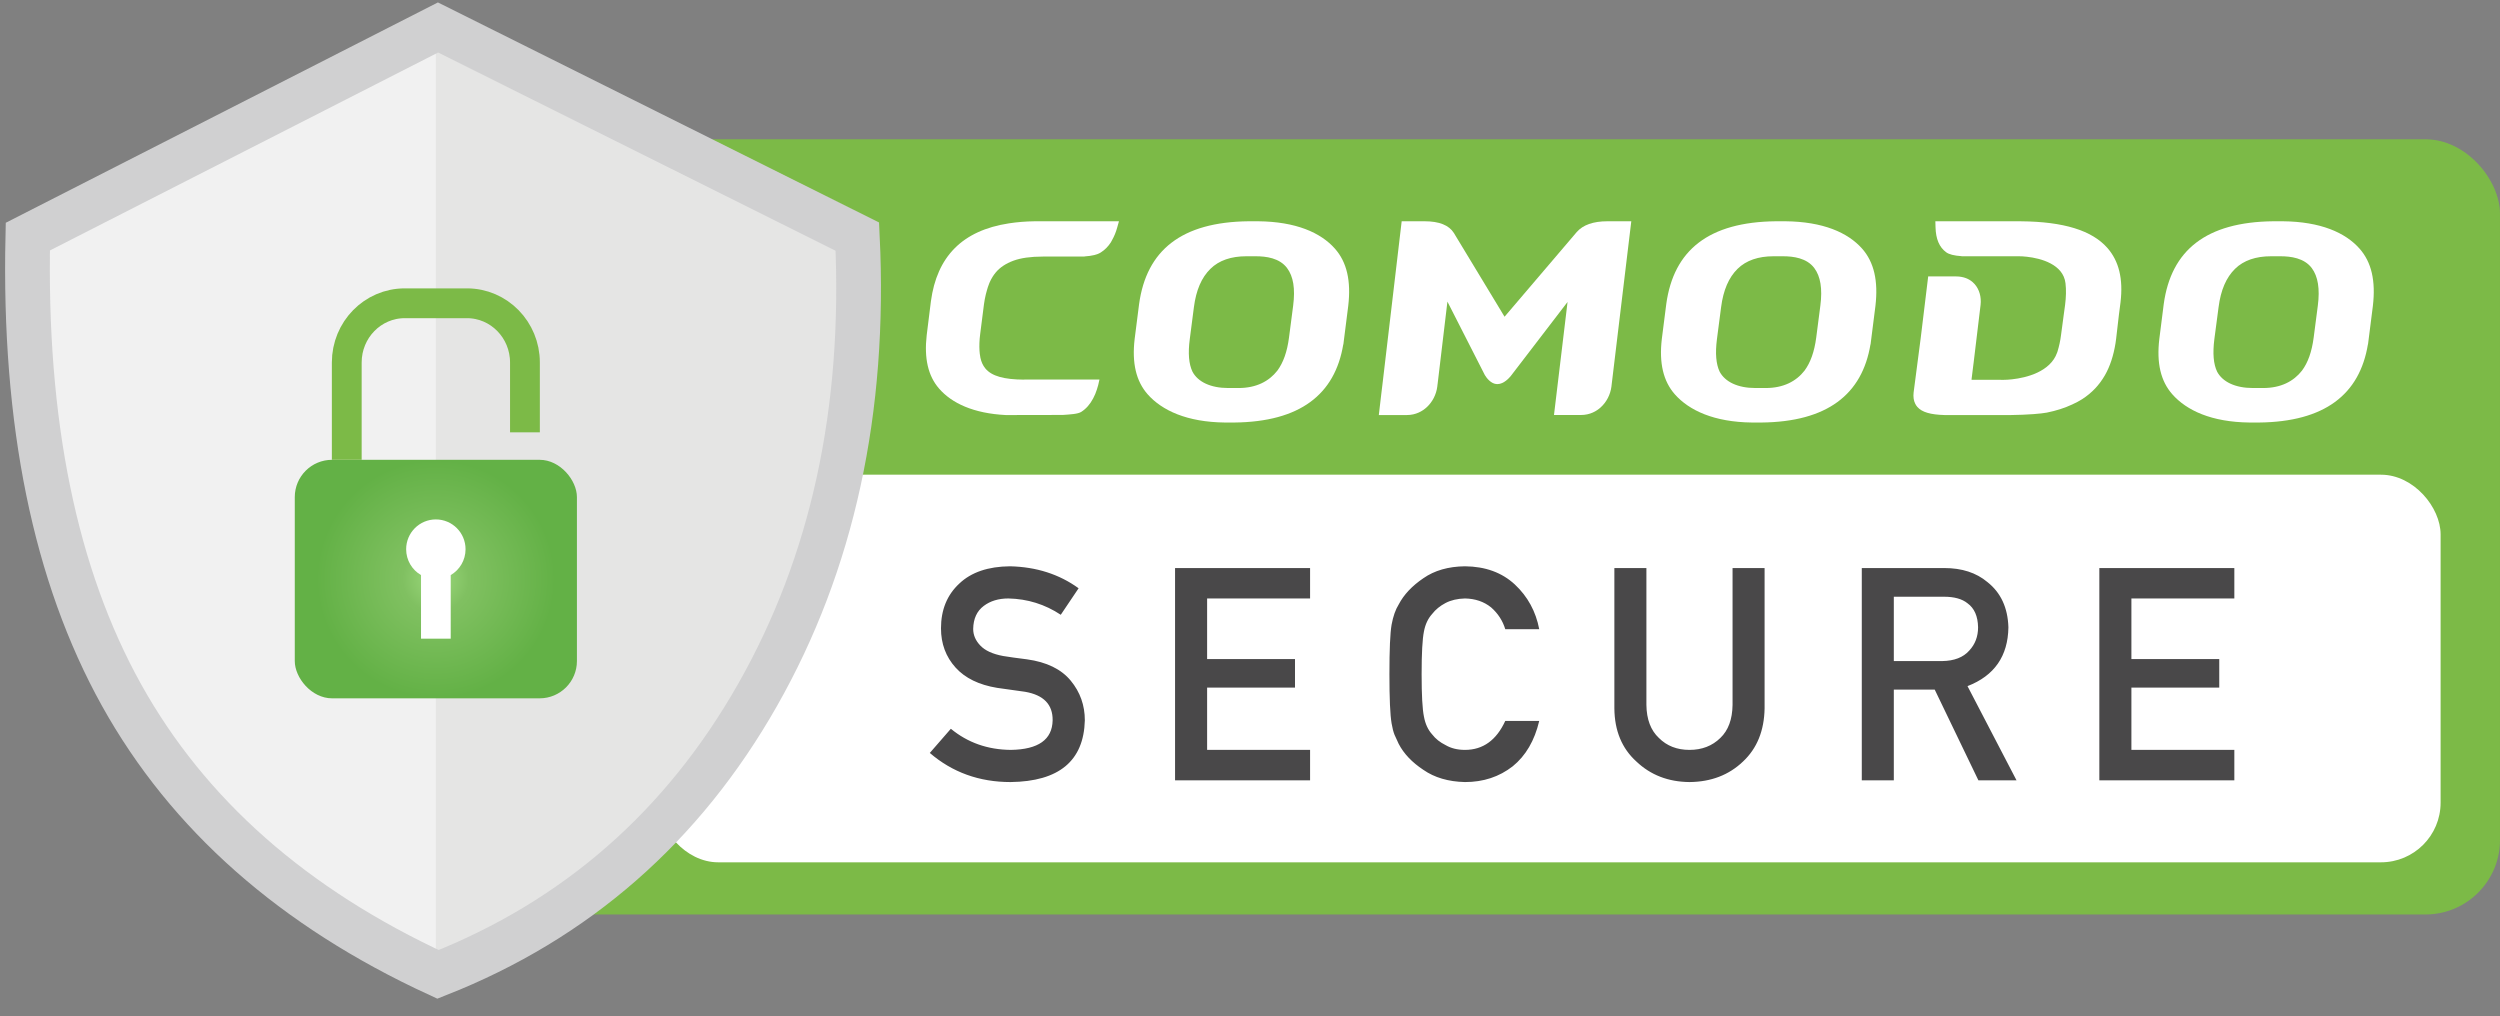
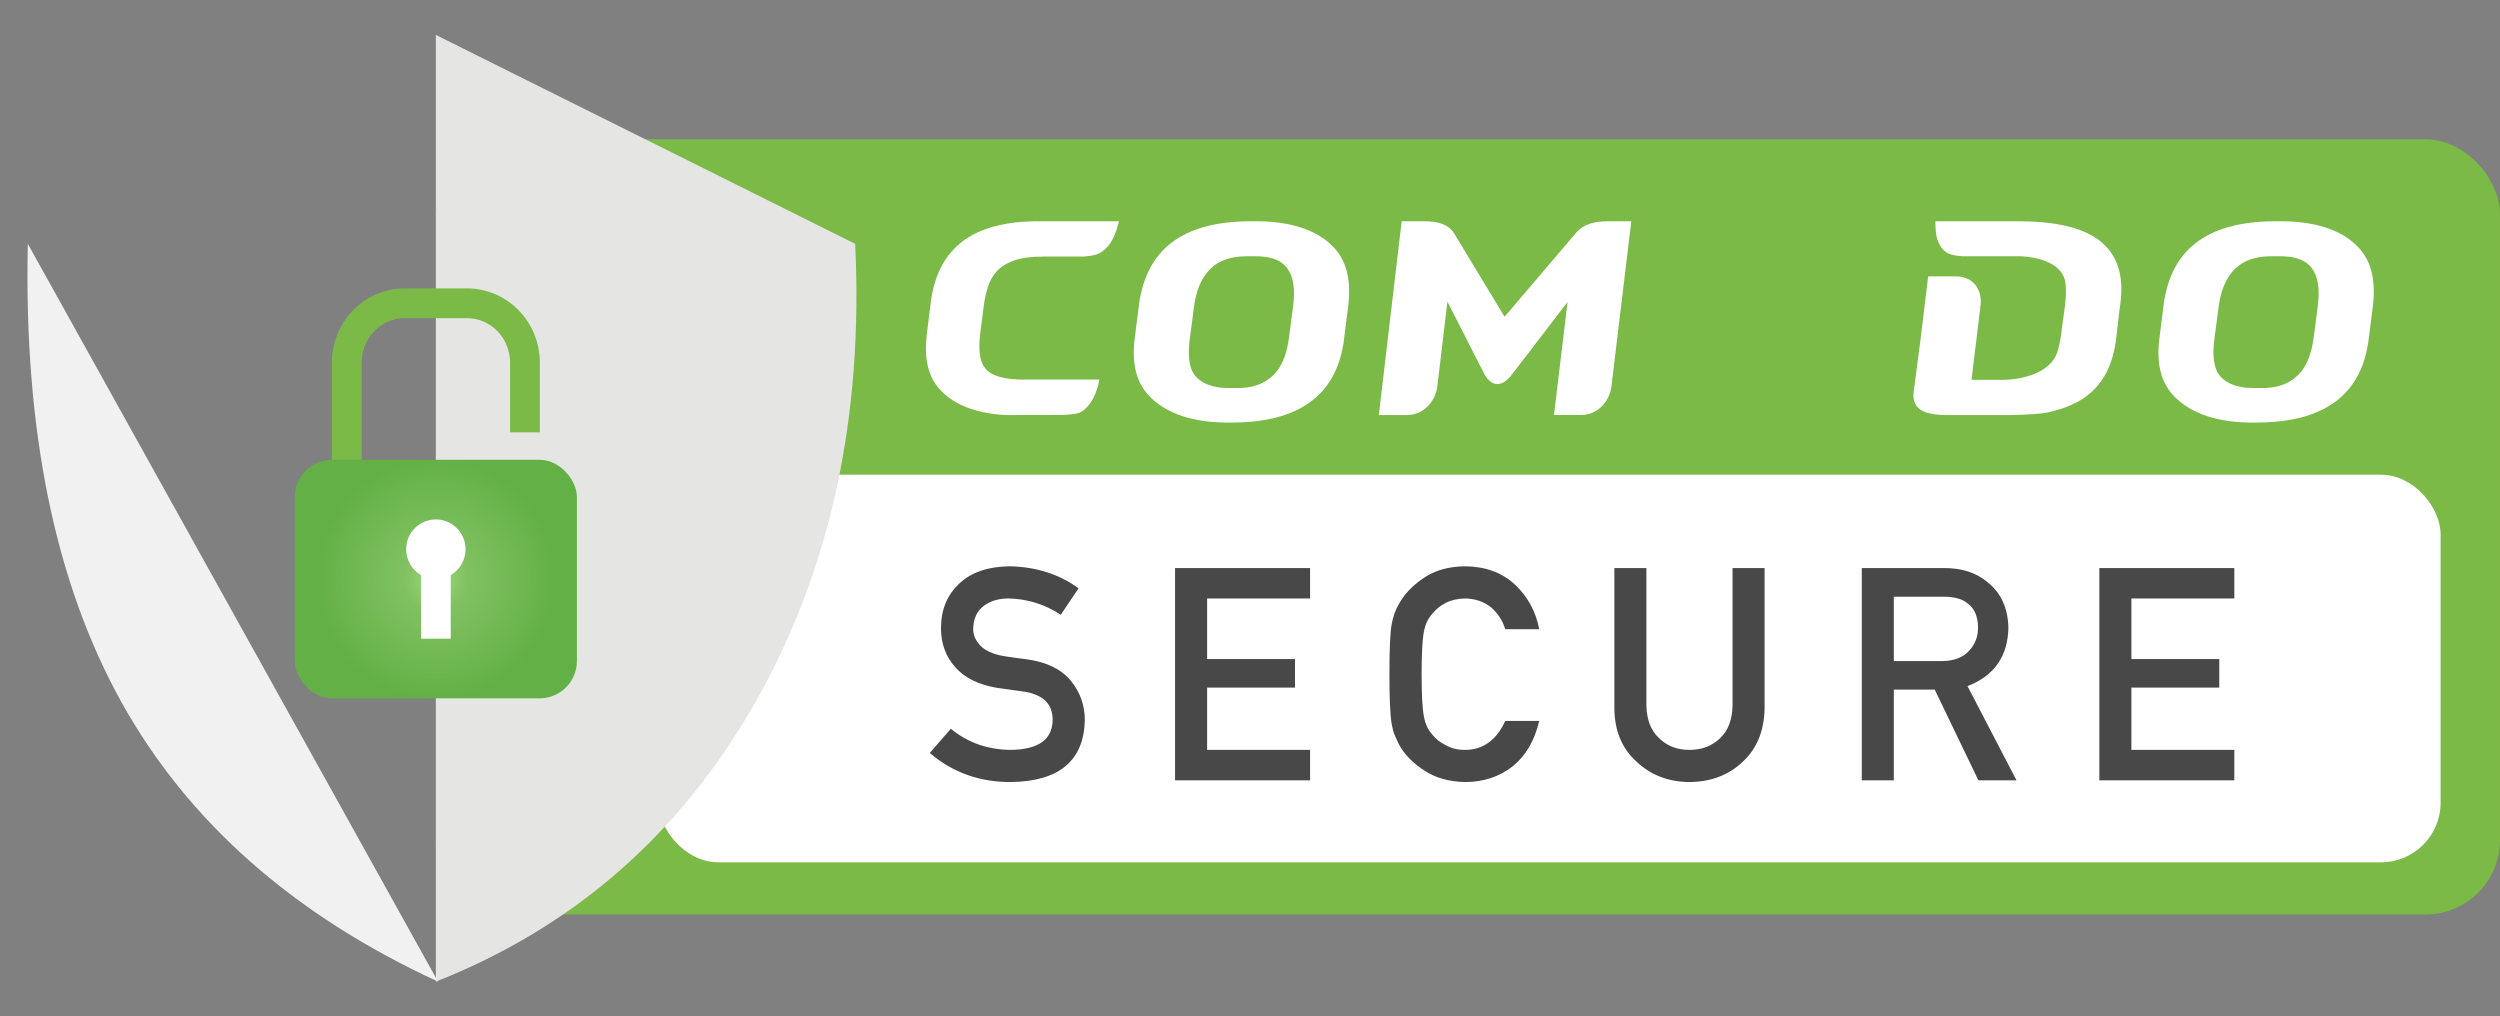
<svg xmlns="http://www.w3.org/2000/svg" width="91px" height="37px" viewBox="0 0 91 37" version="1.1">
  <rect x="0" y="0" width="91" height="37" fill="#808080" stroke="none" />
  <title>97A89F30-F009-4A23-8956-28FC7C56FD1B</title>
  <desc>Created with sketchtool.</desc>
  <defs>
    <radialGradient cx="50%" cy="50%" fx="50%" fy="50%" r="50%" gradientTransform="translate(0.5,0.5),scale(0.845,1),rotate(90),translate(-0.5,-0.5)" id="radialGradient-1">
      <stop stop-color="#9CD97C" offset="0%" />
      <stop stop-color="#80C061" offset="27.904%" />
      <stop stop-color="#7DBF5E" offset="35.996%" />
      <stop stop-color="#63B146" offset="100%" />
    </radialGradient>
  </defs>
  <g id="Symbols" stroke="none" stroke-width="1" fill="none" fill-rule="evenodd">
    <g id="comodo-secure" transform="translate(1, 1)">
      <g>
        <rect id="Rectangle" fill="#7CBA47" x="14.865" y="4.07" width="75.135" height="28.217" rx="2.713" />
        <rect id="Rectangle" fill="#FFFFFF" x="22.973" y="16.279" width="64.865" height="14.109" rx="2.171" />
        <path d="M33.611,25.527 C34.223,26.032 34.951,26.289 35.796,26.296 C36.795,26.281 37.302,25.923 37.316,25.22 C37.323,24.644 36.989,24.298 36.313,24.181 C36.004,24.139 35.664,24.091 35.295,24.038 C34.633,23.929 34.13,23.683 33.785,23.302 C33.429,22.909 33.252,22.432 33.252,21.871 C33.252,21.196 33.475,20.652 33.922,20.239 C34.355,19.829 34.969,19.62 35.764,19.613 C36.722,19.635 37.554,19.901 38.261,20.413 L37.612,21.378 C37.035,20.996 36.4,20.799 35.706,20.784 C35.347,20.784 35.048,20.875 34.809,21.055 C34.559,21.242 34.431,21.521 34.424,21.892 C34.424,22.115 34.51,22.316 34.682,22.496 C34.855,22.68 35.131,22.807 35.511,22.878 C35.722,22.913 36.011,22.954 36.377,22.999 C37.098,23.098 37.631,23.358 37.976,23.778 C38.317,24.192 38.488,24.672 38.488,25.22 C38.449,26.697 37.549,27.445 35.785,27.467 C34.645,27.467 33.665,27.113 32.845,26.407 L33.611,25.527 Z M41.772,19.677 L46.687,19.677 L46.687,20.784 L42.939,20.784 L42.939,22.989 L46.138,22.989 L46.138,24.028 L42.939,24.028 L42.939,26.296 L46.687,26.296 L46.687,27.403 L41.772,27.403 L41.772,19.677 Z M55.028,25.241 C54.859,25.958 54.537,26.509 54.062,26.894 C53.572,27.276 52.994,27.467 52.325,27.467 C51.72,27.453 51.215,27.304 50.81,27.022 C50.398,26.75 50.099,26.435 49.913,26.078 C49.856,25.962 49.805,25.85 49.76,25.744 C49.717,25.635 49.682,25.497 49.654,25.331 C49.601,25.02 49.575,24.423 49.575,23.54 C49.575,22.643 49.601,22.042 49.654,21.738 C49.71,21.434 49.796,21.189 49.913,21.002 C50.099,20.645 50.398,20.327 50.81,20.048 C51.215,19.765 51.72,19.62 52.325,19.613 C53.068,19.62 53.673,19.841 54.141,20.276 C54.609,20.714 54.904,21.256 55.028,21.903 L53.792,21.903 C53.697,21.592 53.525,21.327 53.275,21.108 C53.015,20.899 52.698,20.791 52.325,20.784 C52.05,20.791 51.815,20.846 51.618,20.949 C51.417,21.055 51.255,21.187 51.132,21.346 C50.981,21.512 50.88,21.726 50.831,21.987 C50.775,22.263 50.747,22.78 50.747,23.54 C50.747,24.3 50.775,24.814 50.831,25.082 C50.88,25.351 50.981,25.568 51.132,25.734 C51.255,25.893 51.417,26.022 51.618,26.121 C51.815,26.237 52.05,26.296 52.325,26.296 C52.98,26.296 53.469,25.944 53.792,25.241 L55.028,25.241 Z M57.763,19.677 L58.929,19.677 L58.929,24.658 C58.936,25.185 59.088,25.585 59.383,25.861 C59.672,26.151 60.043,26.296 60.497,26.296 C60.951,26.296 61.326,26.151 61.621,25.861 C61.91,25.585 62.058,25.185 62.065,24.658 L62.065,19.677 L63.231,19.677 L63.231,24.785 C63.217,25.598 62.955,26.243 62.445,26.72 C61.931,27.211 61.282,27.46 60.497,27.467 C59.726,27.46 59.082,27.211 58.565,26.72 C58.037,26.243 57.77,25.598 57.763,24.785 L57.763,19.677 Z M67.935,23.063 L69.698,23.063 C70.135,23.056 70.462,22.929 70.68,22.682 C70.895,22.452 71.002,22.169 71.002,21.834 C70.995,21.431 70.867,21.139 70.617,20.959 C70.42,20.8 70.135,20.721 69.762,20.721 L67.935,20.721 L67.935,23.063 Z M66.769,19.677 L69.772,19.677 C70.413,19.677 70.935,19.846 71.34,20.186 C71.829,20.571 72.084,21.12 72.106,21.834 C72.091,22.883 71.595,23.597 70.617,23.975 L72.401,27.403 L71.013,27.403 L69.424,24.102 L67.935,24.102 L67.935,27.403 L66.769,27.403 L66.769,19.677 Z M75.416,19.677 L80.33,19.677 L80.33,20.784 L76.583,20.784 L76.583,22.989 L79.781,22.989 L79.781,24.028 L76.583,24.028 L76.583,26.296 L80.33,26.296 L80.33,27.403 L75.416,27.403 L75.416,19.677 Z" id="SECURE" fill="#494849" />
        <g id="Group-13" transform="translate(32.703, 7.054)" fill="#FFFFFF">
          <path d="M13.217,4.231 C13.15,4.749 13.01,5.144 12.792,5.438 C12.487,5.827 12.024,6.07 11.38,6.07 L11.02,6.07 L11.004,6.07 C10.363,6.07 9.9,5.846 9.704,5.477 C9.571,5.2 9.536,4.809 9.605,4.288 L9.755,3.128 C9.836,2.505 10.033,2.048 10.357,1.731 C10.669,1.422 11.118,1.274 11.659,1.274 L11.668,1.274 L12.009,1.274 C12.381,1.274 12.872,1.336 13.146,1.703 C13.376,2.007 13.447,2.455 13.368,3.07 L13.217,4.231 Z M12.093,0 L12.093,0 L12.092,0 L11.75,0 C9.306,0.026 8.03,1.051 7.76,3.014 L7.598,4.286 C7.495,5.163 7.651,5.82 8.071,6.298 C8.591,6.886 9.501,7.311 10.883,7.326 L11.226,7.326 C13.617,7.301 14.891,6.306 15.192,4.481 L15.196,4.481 L15.212,4.35 L15.373,3.079 C15.48,2.167 15.322,1.488 14.89,0.999 C14.368,0.408 13.462,0.014 12.093,0 Z" id="Fill-1" />
-           <path d="M32.408,4.231 C32.34,4.749 32.199,5.144 31.981,5.438 C31.677,5.827 31.213,6.07 30.569,6.07 L30.211,6.07 L30.194,6.07 C29.552,6.07 29.091,5.846 28.893,5.477 C28.761,5.2 28.727,4.809 28.794,4.288 L28.945,3.128 C29.026,2.505 29.223,2.048 29.545,1.731 C29.859,1.422 30.307,1.274 30.849,1.274 L30.857,1.274 L31.199,1.274 C31.57,1.274 32.063,1.336 32.337,1.703 C32.565,2.007 32.637,2.455 32.558,3.07 L32.408,4.231 Z M31.284,0 L31.283,0 L31.282,0 L30.94,0 C28.494,0.026 27.218,1.051 26.949,3.014 L26.787,4.286 C26.685,5.163 26.84,5.82 27.26,6.298 C27.78,6.886 28.69,7.311 30.072,7.326 L30.416,7.326 C32.806,7.301 34.081,6.306 34.382,4.481 L34.386,4.481 L34.402,4.35 L34.563,3.079 C34.669,2.167 34.511,1.488 34.08,0.999 C33.558,0.408 32.652,0.014 31.284,0 Z" id="Fill-3" />
          <path d="M50.515,4.231 C50.447,4.749 50.308,5.144 50.088,5.438 C49.784,5.827 49.321,6.07 48.676,6.07 L48.319,6.07 L48.302,6.07 C47.66,6.07 47.198,5.846 47.001,5.477 C46.867,5.2 46.834,4.809 46.9,4.288 L47.053,3.128 C47.133,2.505 47.33,2.048 47.653,1.731 C47.966,1.422 48.416,1.274 48.957,1.274 L48.965,1.274 L49.307,1.274 C49.678,1.274 50.169,1.336 50.445,1.703 C50.672,2.007 50.745,2.455 50.666,3.07 L50.515,4.231 Z M52.187,0.999 C51.666,0.408 50.76,0.014 49.391,0 L49.39,0 L49.39,0 L49.047,0 C46.602,0.026 45.326,1.051 45.057,3.014 L44.896,4.286 C44.792,5.163 44.947,5.82 45.369,6.298 C45.889,6.886 46.796,7.311 48.181,7.326 L48.523,7.326 C50.913,7.301 52.189,6.306 52.489,4.481 L52.492,4.481 L52.509,4.35 L52.67,3.079 C52.777,2.167 52.619,1.488 52.187,0.999 Z" id="Fill-5" />
          <path d="M37.504,2.008 C37.575,2.008 37.639,2.015 37.698,2.026 C37.932,2.069 38.082,2.184 38.172,2.285 C38.343,2.477 38.423,2.753 38.39,3.044 L38.133,5.181 L38.132,5.183 L38.064,5.733 L38.06,5.769 L38.072,5.769 L38.07,5.771 L39.241,5.772 C39.314,5.772 39.415,5.766 39.535,5.753 C40.061,5.696 40.924,5.479 41.173,4.79 C41.18,4.771 41.186,4.753 41.193,4.733 C41.248,4.548 41.293,4.353 41.318,4.145 L41.418,3.398 L41.417,3.397 L41.418,3.397 L41.466,3.048 C41.502,2.765 41.51,2.498 41.481,2.256 C41.4,1.567 40.589,1.349 40.077,1.292 C39.961,1.278 39.861,1.274 39.787,1.274 L38.619,1.274 L38.619,1.275 L37.791,1.275 L37.702,1.275 L37.7,1.271 C37.423,1.252 37.241,1.205 37.137,1.128 C36.888,0.945 36.761,0.647 36.75,0.216 L36.744,0 L36.875,0 L36.97,0 L39.525,0 C39.538,0 39.549,0.001 39.561,0.001 L39.862,0.001 C41.412,0.015 42.44,0.331 43.004,0.969 C43.427,1.449 43.585,2.097 43.484,2.949 L43.426,3.399 L43.345,4.097 C43.333,4.19 43.318,4.356 43.301,4.444 C43.228,4.896 43.099,5.286 42.916,5.605 C42.71,5.964 42.439,6.249 42.089,6.475 C41.978,6.547 41.854,6.61 41.725,6.669 C41.454,6.796 41.145,6.896 40.801,6.965 C40.697,6.985 40.527,7.004 40.318,7.02 C40.076,7.039 39.782,7.049 39.482,7.054 L37.37,7.054 L37.086,7.054 C36.564,7.04 36.256,6.949 36.088,6.758 C36.057,6.722 36.031,6.683 36.011,6.641 C35.955,6.53 35.934,6.394 35.953,6.23 L36.21,4.257 L36.483,2.008 L37.504,2.008 Z" id="Fill-7" />
          <path d="M6.317,5.762 L6.094,5.762 L4.244,5.762 L3.577,5.762 L3.577,5.765 C3.205,5.762 2.91,5.731 2.68,5.664 C2.449,5.599 2.275,5.495 2.161,5.354 C2.074,5.248 2.016,5.119 1.984,4.968 C1.981,4.954 1.979,4.938 1.977,4.924 C1.965,4.857 1.955,4.789 1.951,4.714 C1.94,4.535 1.946,4.333 1.976,4.102 L2.113,3.025 C2.129,2.898 2.153,2.782 2.179,2.669 C2.187,2.638 2.198,2.601 2.21,2.553 C2.211,2.545 2.213,2.538 2.216,2.53 C2.241,2.44 2.268,2.353 2.301,2.272 C2.309,2.252 2.317,2.232 2.326,2.212 C2.355,2.144 2.391,2.083 2.427,2.022 C2.461,1.968 2.498,1.916 2.539,1.867 C2.691,1.683 2.908,1.538 3.184,1.436 C3.458,1.335 3.809,1.286 4.256,1.285 L5.772,1.285 L5.776,1.28 C6.053,1.261 6.244,1.214 6.365,1.136 C6.511,1.044 6.632,0.922 6.732,0.768 C6.748,0.744 6.76,0.714 6.774,0.69 C6.851,0.554 6.917,0.401 6.965,0.221 L7.027,0 L4.334,0 L4.292,0 L4.155,0 L3.967,0 C3.628,0.004 3.314,0.031 3.022,0.076 C1.317,0.337 0.4,1.294 0.182,2.913 L0.029,4.145 C-0.068,4.993 0.079,5.628 0.478,6.089 C0.94,6.622 1.732,6.995 2.909,7.054 L4.979,7.05 C5.258,7.031 5.532,7.017 5.654,6.939 C5.835,6.824 5.977,6.659 6.088,6.448 C6.114,6.397 6.14,6.346 6.164,6.288 C6.164,6.288 6.269,6.036 6.317,5.762" id="Fill-9" />
          <path d="M18.624,5.931 L18.614,6.019 C18.577,6.311 18.434,6.586 18.22,6.778 C18.081,6.904 17.842,7.054 17.503,7.054 L16.486,7.054 L16.58,6.251 L16.619,5.931 L17.318,0 L17.481,0 L18.151,0 C18.682,0 19.04,0.143 19.217,0.425 L21.063,3.475 L23.689,0.394 C23.917,0.132 24.293,0 24.808,0 L25.482,0 L25.676,0 L24.963,5.931 L24.953,6.018 C24.916,6.309 24.773,6.585 24.559,6.777 C24.42,6.903 24.181,7.052 23.843,7.052 L22.862,7.052 L23.356,2.937 L21.29,5.632 C21.229,5.705 21.037,5.925 20.806,5.927 L20.79,5.927 L20.79,5.927 C20.571,5.925 20.406,5.7 20.346,5.6 L18.983,2.925 L18.625,5.931" id="Fill-11" />
        </g>
        <g id="Group-2">
          <g id="Group">
-             <path d="M0.013,7.876 L14.944,0.173 L14.944,34.731 C9.685,32.306 5.844,28.915 3.422,24.56 C1.001,20.204 -0.136,14.643 0.013,7.876 Z" id="Rectangle" fill="#F1F1F1" />
+             <path d="M0.013,7.876 L14.944,34.731 C9.685,32.306 5.844,28.915 3.422,24.56 C1.001,20.204 -0.136,14.643 0.013,7.876 Z" id="Rectangle" fill="#F1F1F1" />
            <path d="M14.865,0.271 L30.128,7.876 C30.433,14.202 29.222,19.763 26.496,24.56 C23.77,29.356 19.893,32.747 14.865,34.731 L14.865,0.271 Z" id="Rectangle-Copy" fill="#E5E5E4" />
          </g>
-           <path d="M0.013,7.613 L14.944,-2.13162821e-14 L30.207,7.613 C30.512,13.938 29.301,19.499 26.575,24.296 C23.849,29.093 19.972,32.483 14.944,34.467 C9.685,32.042 5.844,28.652 3.422,24.296 C1.001,19.94 -0.136,14.379 0.013,7.613 Z" id="Rectangle" stroke="#D0D0D1" stroke-width="1.628" />
        </g>
        <g id="Group-3" transform="translate(9.73, 10.039)">
          <rect id="Rectangle" fill="url(#radialGradient-1)" x="0" y="5.698" width="10.27" height="8.682" rx="1.357" />
          <path d="M4.595,9.894 C4.271,9.706 4.054,9.355 4.054,8.953 C4.054,8.354 4.538,7.868 5.135,7.868 C5.732,7.868 6.216,8.354 6.216,8.953 C6.216,9.355 5.999,9.706 5.676,9.894 L5.676,12.209 L4.595,12.209 L4.595,9.894 Z" id="Combined-Shape" fill="#FFFFFF" />
          <path d="M1.892,5.698 L1.892,2.156 C1.892,0.965 2.837,0 4.004,0 L6.266,0 C7.433,0 8.378,0.965 8.378,2.156 L8.378,4.697" id="Path" stroke="#7CBA47" stroke-width="1.085" />
        </g>
      </g>
    </g>
  </g>
</svg>